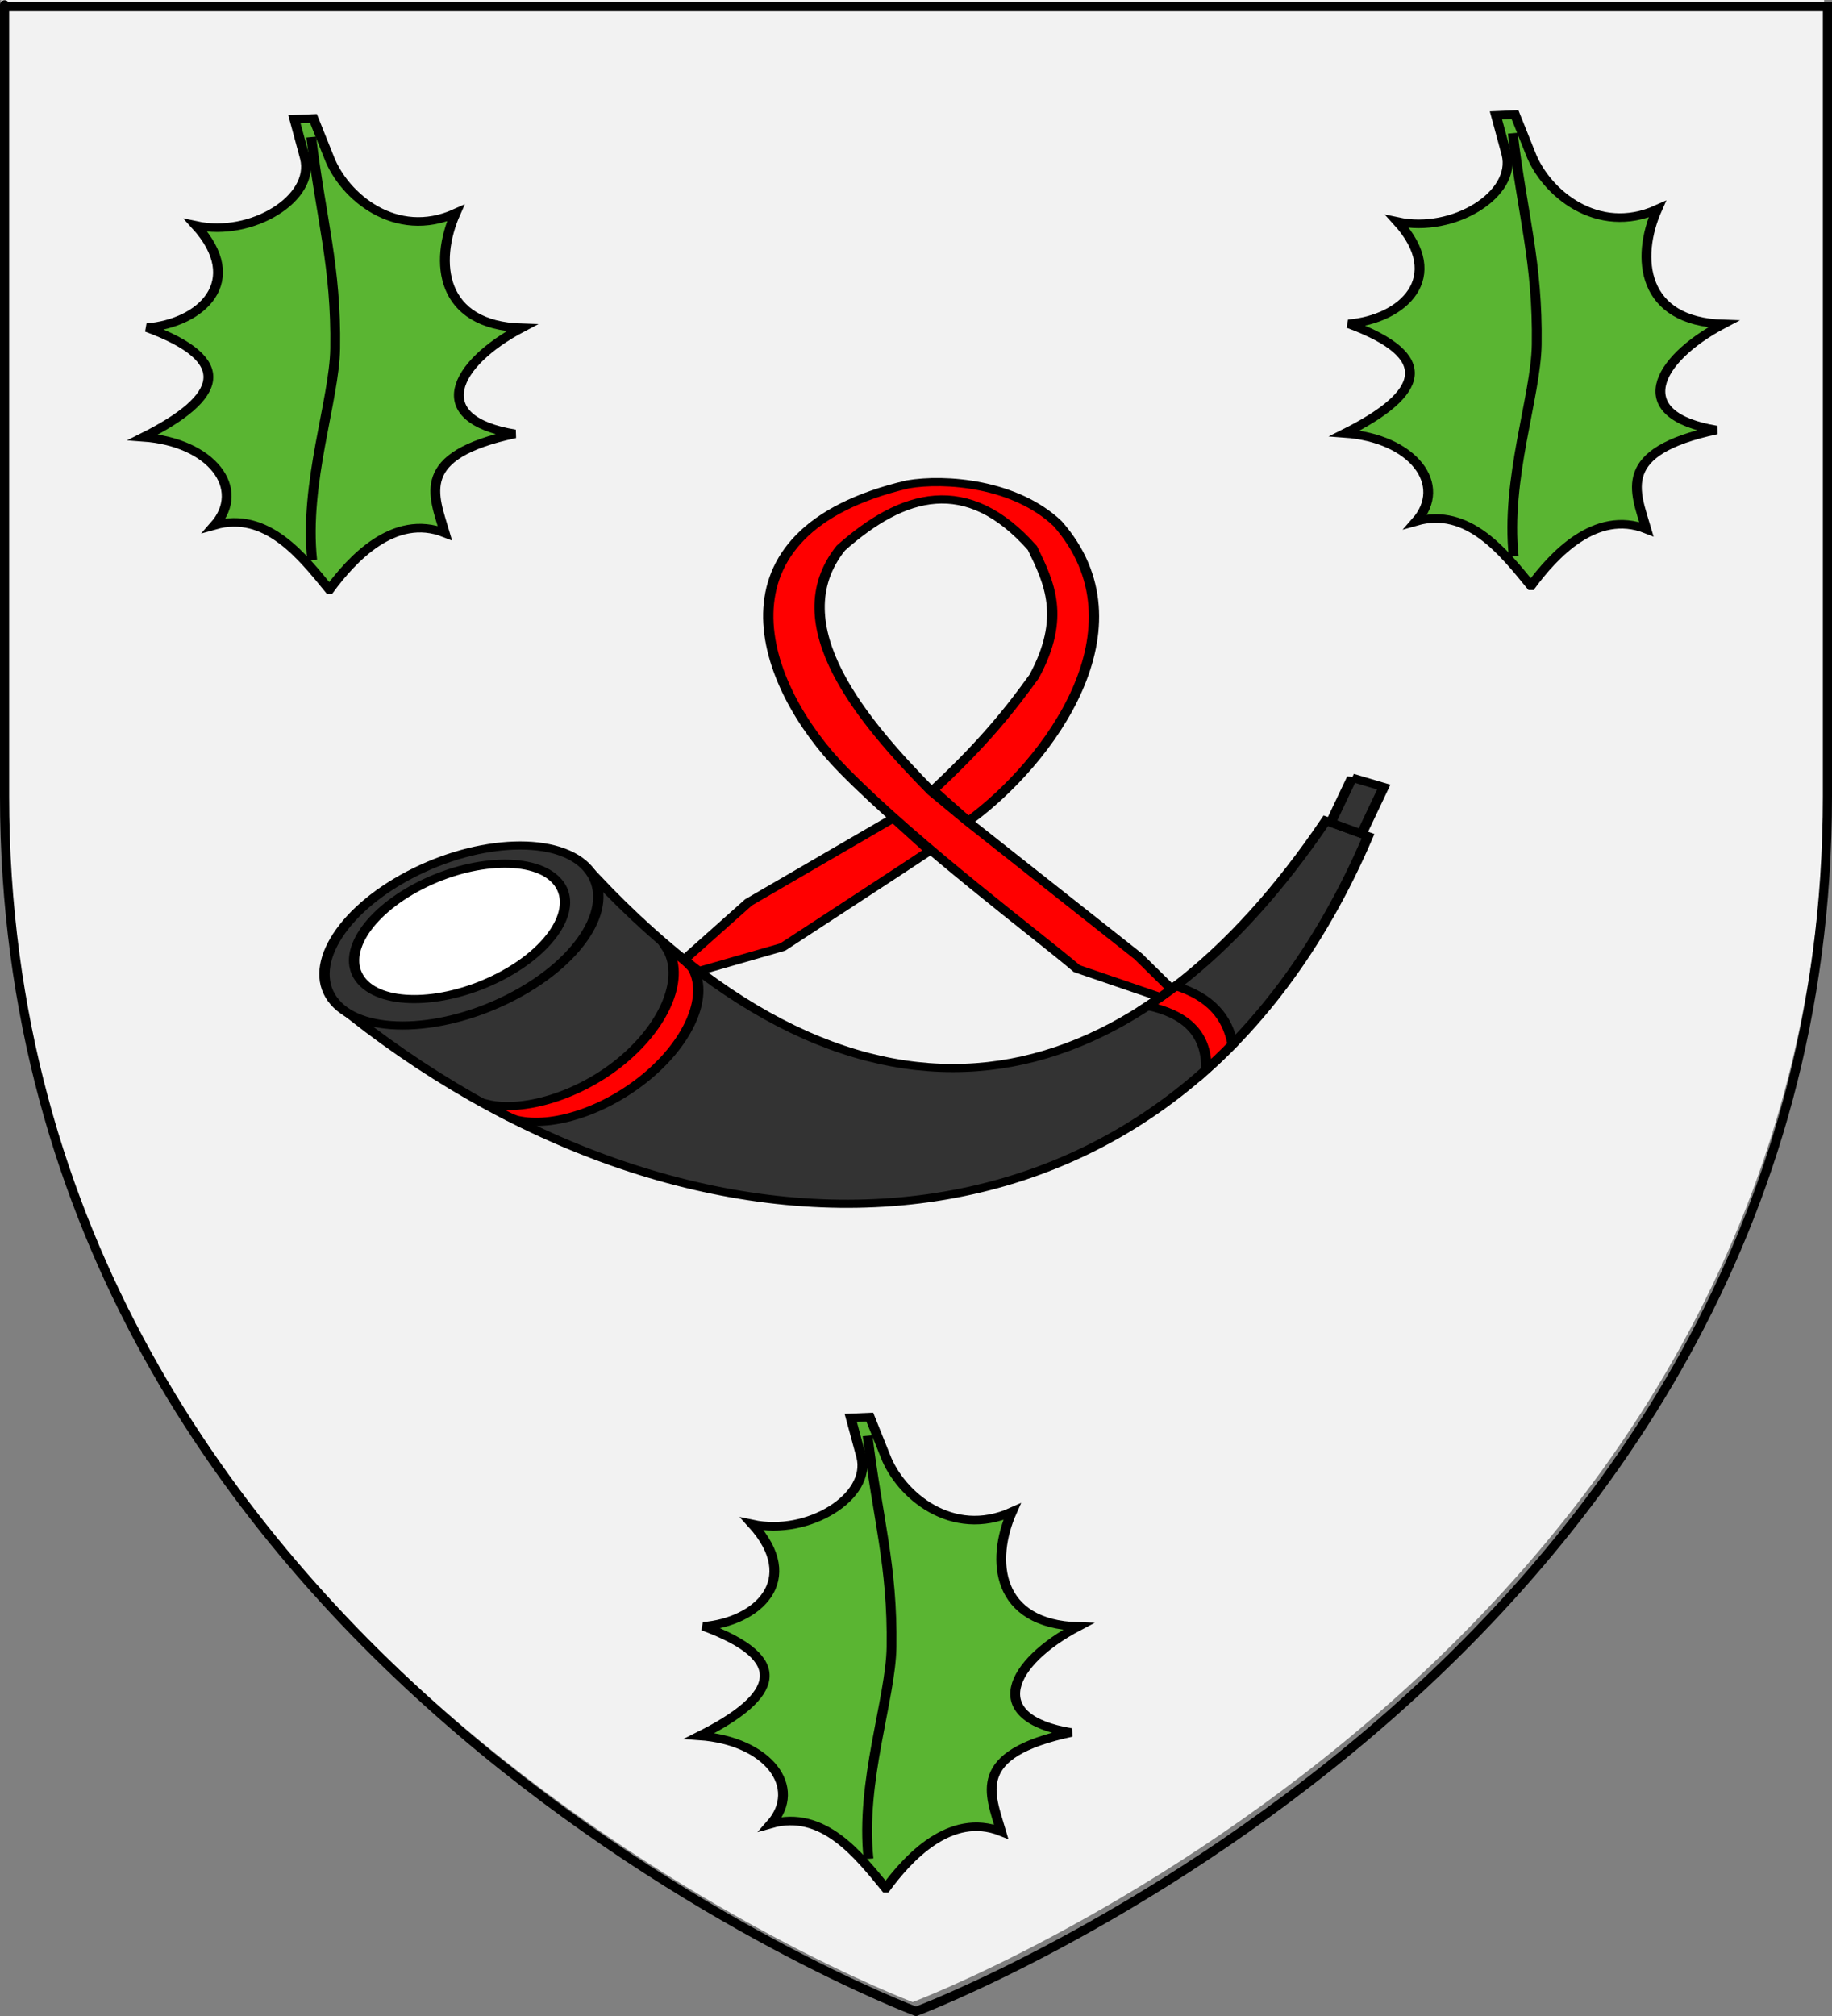
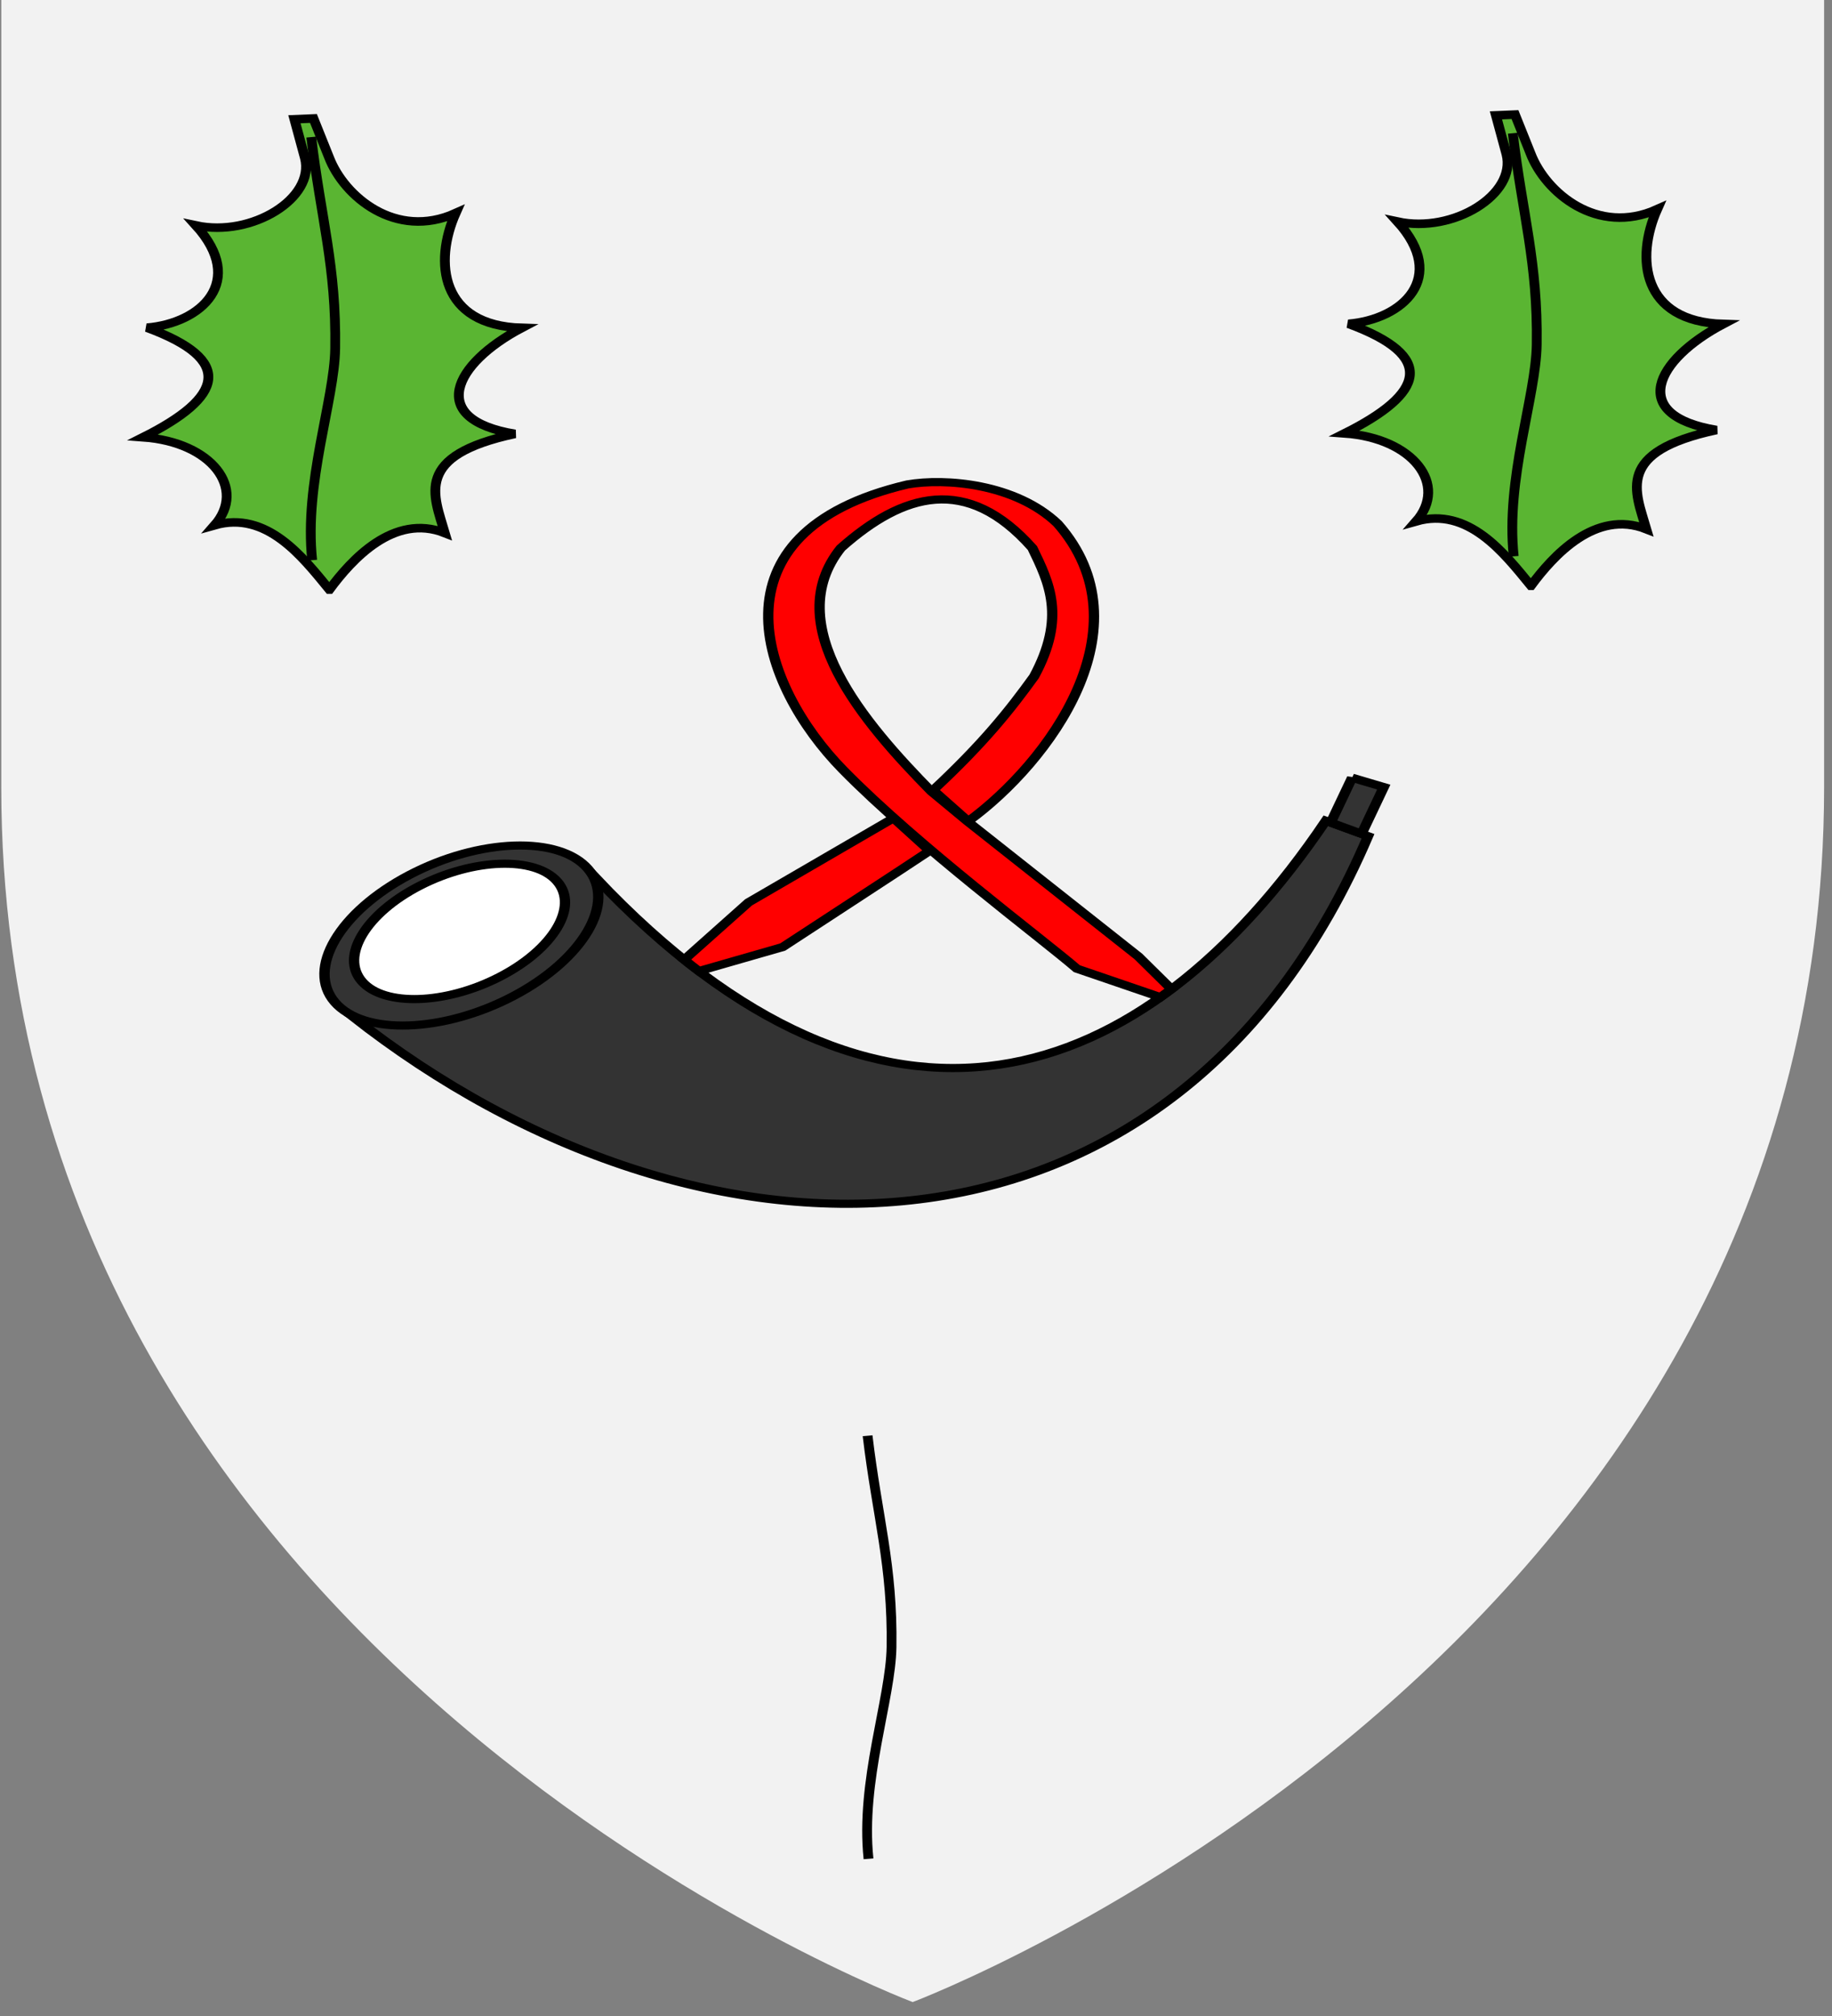
<svg xmlns="http://www.w3.org/2000/svg" xmlns:ns1="http://sodipodi.sourceforge.net/DTD/sodipodi-0.dtd" xmlns:ns2="http://www.inkscape.org/namespaces/inkscape" xmlns:xlink="http://www.w3.org/1999/xlink" height="660" width="600" version="1.0" id="svg2" ns1:version="0.32" ns2:version="0.48.1 " ns1:docname="Rozerch3.svg" ns2:export-filename="/Users/olivier/Desktop/Blason Rouge/Blason_Vide_3D.png" ns2:export-xdpi="144" ns2:export-ydpi="144" ns2:output_extension="org.inkscape.output.svg.inkscape">
  <rect width="100%" height="100%" fill="#808080" stroke="none" />
  <ns1:namedview ns2:window-height="981" ns2:window-width="1400" ns2:pageshadow="2" ns2:pageopacity="0.0" guidetolerance="10.0" gridtolerance="10.0" objecttolerance="10.0" borderopacity="1.0" bordercolor="#666666" pagecolor="#ffffff" id="base" showgrid="false" height="660px" ns2:zoom="0.79031037" ns2:cx="495.55818" ns2:cy="275.98894" ns2:window-x="-4" ns2:window-y="-4" ns2:current-layer="layer3" showguides="true" ns2:guide-bbox="true" ns2:window-maximized="0" />
  <desc id="desc4">Flag of Canton of Valais (Wallis)</desc>
  <defs id="defs6">
    <ns2:perspective ns1:type="inkscape:persp3d" ns2:vp_x="0 : 330 : 1" ns2:vp_y="0 : 1000 : 0" ns2:vp_z="600 : 330 : 1" ns2:persp3d-origin="300 : 220 : 1" id="perspective54" />
    <linearGradient id="linearGradient2893">
      <stop style="stop-color:white;stop-opacity:0.314;" offset="0" id="stop2895" />
      <stop id="stop2897" offset="0.19" style="stop-color:white;stop-opacity:0.251;" />
      <stop style="stop-color:#6b6b6b;stop-opacity:0.125;" offset="0.6" id="stop2901" />
      <stop style="stop-color:black;stop-opacity:0.125;" offset="1" id="stop2899" />
    </linearGradient>
    <radialGradient ns2:collect="always" xlink:href="#linearGradient2893" id="radialGradient3163" gradientUnits="userSpaceOnUse" gradientTransform="matrix(1.353,0,0,1.349,-77.629,-85.747)" cx="221.445" cy="226.331" fx="221.445" fy="226.331" r="300" />
    <ns2:perspective id="perspective16" ns2:persp3d-origin="220 : 126.66667 : 1" ns2:vp_z="440 : 190 : 1" ns2:vp_y="0 : 1000 : 0" ns2:vp_x="0 : 190 : 1" ns1:type="inkscape:persp3d" />
    <radialGradient r="300" fy="226.331" fx="221.445" cy="226.331" cx="221.445" gradientTransform="matrix(1.353,0,0,1.349,-831.163,-1701.223)" gradientUnits="userSpaceOnUse" id="radialGradient3163-5" xlink:href="#linearGradient2893-4" ns2:collect="always" />
    <linearGradient id="linearGradient2893-4">
      <stop id="stop2895-8" offset="0" style="stop-color: white; stop-opacity: 0.314;" />
      <stop style="stop-color: white; stop-opacity: 0.251;" offset="0.19" id="stop2897-8" />
      <stop id="stop2901-2" offset="0.6" style="stop-color: rgb(107, 107, 107); stop-opacity: 0.125;" />
      <stop id="stop2899-4" offset="1" style="stop-color: black; stop-opacity: 0.125;" />
    </linearGradient>
    <ns2:perspective id="perspective21" ns2:persp3d-origin="230.30972 : 218.33679 : 1" ns2:vp_z="460.61945 : 327.50519 : 1" ns2:vp_y="0 : 1000 : 0" ns2:vp_x="0 : 327.50519 : 1" ns1:type="inkscape:persp3d" />
  </defs>
  <g ns2:groupmode="layer" id="layer3" ns2:label="Fond écu" style="display:inline">
    <path id="path2855" style="fill:#f2f2f2;fill-opacity:1;fill-rule:evenodd;stroke:none" d="m 298.915,655.439 c 0,0 298.5,-112.32 298.5,-397.772 0,-285.452 0,-258.552 0,-258.552 l -597,0 0,258.552 c 0,285.452 298.5,397.772 298.5,397.772 z" ns1:nodetypes="cccccc" ns2:connector-curvature="0" />
    <g id="g3397" transform="matrix(0.812,0,0,0.642,101.013,153.61)">
      <g id="g13490" transform="translate(-137.024,-167.24)">
        <path id="path6357" style="fill:#333333;fill-opacity:1;fill-rule:evenodd;stroke:#000000;stroke-width:4.155;stroke-linecap:butt;stroke-linejoin:miter;stroke-miterlimit:4;stroke-opacity:1;stroke-dasharray:none" d="m 252.738,375.338 c 115.943,155.129 220.9,109.178 294.643,-28.81 l 17.024,7.857 C 486.367,585.006 296.249,587.097 154.524,446.053 l 98.214,-70.714 z" ns2:connector-curvature="0" />
        <path id="path1900" style="fill:#333333;fill-opacity:1;fill-rule:evenodd;stroke:#000000;stroke-width:4.223;stroke-linejoin:miter;stroke-miterlimit:4;stroke-opacity:1;stroke-dasharray:none" transform="matrix(0.821,-0.546,0.552,0.813,-171.439,185.081)" d="m 247.5,394.981 c 0.006,20.976 -27.845,37.983 -62.202,37.983 -34.358,0 -62.209,-17.007 -62.202,-37.983 -0.006,-20.976 27.845,-37.983 62.202,-37.983 34.358,0 62.209,17.007 62.202,37.983 z" ns2:connector-curvature="0" />
        <path id="path4561" style="fill:#ffffff;fill-opacity:1;fill-rule:evenodd;stroke:#000000;stroke-width:4.155;stroke-linejoin:miter;stroke-miterlimit:4;stroke-opacity:1;stroke-dasharray:none" d="m 237.318,377.385 c 8.918,12.819 -1.468,34.652 -23.198,48.764 -21.729,14.111 -46.571,15.156 -55.482,2.332 -8.918,-12.819 1.468,-34.652 23.198,-48.764 21.729,-14.111 46.571,-15.156 55.482,-2.332 z" ns2:connector-curvature="0" />
-         <path id="path2789" style="fill:#ff0000;fill-opacity:1;fill-rule:evenodd;stroke:#000000;stroke-width:4.155;stroke-linecap:butt;stroke-linejoin:miter;stroke-miterlimit:4;stroke-opacity:1;stroke-dasharray:none" d="m 281.53,411.378 c 7.272,14.115 0.076,38.371 -17.967,57.372 -16.987,17.889 -39.843,26.543 -54.51,22.124 0.756,1.047 8.813,7.197 12.109,8.159 14.367,4.191 35.791,-4.668 52.37,-22.126 16.923,-17.821 24.547,-40.272 18.887,-54.258 -1.157,-2.859 -8.886,-10.342 -10.889,-11.271 z" ns2:connector-curvature="0" />
-         <path id="path8141" style="fill:#ff0000;fill-opacity:1;fill-rule:evenodd;stroke:#000000;stroke-width:4.155;stroke-linecap:butt;stroke-linejoin:miter;stroke-miterlimit:4;stroke-opacity:1;stroke-dasharray:none" d="m 486.812,430.781 c -3.714,3.604 -7.475,6.985 -11.281,10.156 14.664,4.031 23.958,13.41 23.656,32.406 3.598,-4.081 7.14,-8.347 10.594,-12.812 -2.004,-13.753 -8.841,-24.223 -22.969,-29.75 z" ns2:connector-curvature="0" />
        <path id="path9034" style="fill:#ff0000;fill-opacity:1;fill-rule:evenodd;stroke:#000000;stroke-width:4.155;stroke-linecap:butt;stroke-linejoin:miter;stroke-miterlimit:4;stroke-opacity:1;stroke-dasharray:none" d="m 378.656,175 c -81.672,24.265 -59.392,102.455 -26.062,145.469 29.859,38.535 80.626,86.477 94.375,101.469 l 33.688,14.562 c 1.5,-1.342 2.984,-2.715 4.469,-4.125 l -13.344,-16.656 -68.969,-68.938 -14.5,-15.19 C 361.005,296.464 327.023,246.589 351.781,207.438 c 24.992,-28.044 50.807,-37.703 77.25,0 6.782,17.672 13.645,35.266 0.688,65.5 -9.672,16.948 -20.2,33.788 -40.719,57.967 l 14.157,15.877 C 435.722,316.714 476.041,247.914 439.203,195 422.189,174.489 393.838,171.659 378.656,175 z M 373,345.156 314.531,388.125 l -25.938,29.219 c 1.978,1.995 3.937,3.964 5.906,5.844 l 33.812,-12.281 c 12.848,-10.67 46.402,-38.234 59.25,-49.062 L 373,345.156 z" ns2:connector-curvature="0" />
        <path id="rect11697" style="fill:#333333;fill-opacity:1;fill-rule:evenodd;stroke:#000000;stroke-width:4.155;stroke-linejoin:miter;stroke-miterlimit:4;stroke-opacity:1;stroke-dasharray:none" d="m 557.969,324.562 -8.594,22.875 12.438,5.75 8.938,-23.844 -12.781,-4.781 z" ns2:connector-curvature="0" />
      </g>
    </g>
    <g id="g3058" transform="matrix(0.271,0,0,0.237,46.474,38.422)">
      <g transform="translate(753.533,1615.476)" style="display:inline" ns2:label="Fond écu" id="layer3-5">
        <g id="g2394">
          <path ns2:connector-curvature="0" style="fill:#5ab532;fill-opacity:1;fill-rule:evenodd;stroke:#000000;stroke-width:11.843;stroke-linecap:butt;stroke-linejoin:miter;stroke-miterlimit:4;stroke-opacity:1;stroke-dasharray:none" d="m -526.917,-963.142 c -32.467,-45.296 -75.741,-109.392 -138.755,-88.941 38.759,-50.203 -3.01,-114.696 -86.362,-121.541 96.603,-55.248 111.597,-106.364 4.648,-151.308 65.443,-6.226 120.657,-63.771 59.091,-141.226 68.079,16.75 144.25,-38.061 131.778,-93.1 l -12.712,-53.597 22.997,-1.12 18.813,53.642 c 18.075,54.122 80.683,114.332 153.04,77.195 -26.162,67.086 -19.092,155.111 79.964,158.465 -82.66,49.731 -115.275,126.326 -8.314,146.441 -122.873,30.029 -98.07,84.417 -84.707,136.918 -61.799,-27.897 -113.007,37.291 -139.482,78.173 z" id="path8344" ns1:nodetypes="cccccsccsccccc" />
          <path ns2:connector-curvature="0" style="fill:none;stroke:#000000;stroke-width:11.843;stroke-linecap:butt;stroke-linejoin:miter;stroke-miterlimit:4;stroke-opacity:1;stroke-dasharray:none" d="m -548.869,-1588.216 c 11.67,112.378 30.414,178.703 28.923,291.976 -0.947,71.916 -37.75,185.332 -27.802,292.456" id="path8346" ns1:nodetypes="csc" />
        </g>
      </g>
      <g transform="translate(753.533,1615.476)" ns2:label="Meubles" id="layer4-1" />
    </g>
    <g transform="matrix(0.271,0,0,0.237,439.99,37.156)" id="g3065">
      <g id="g3067" ns2:label="Fond écu" style="display:inline" transform="translate(753.533,1615.476)">
        <g id="g3069">
          <path ns1:nodetypes="cccccsccsccccc" id="path3071" d="m -526.917,-963.142 c -32.467,-45.296 -75.741,-109.392 -138.755,-88.941 38.759,-50.203 -3.01,-114.696 -86.362,-121.541 96.603,-55.248 111.597,-106.364 4.648,-151.308 65.443,-6.226 120.657,-63.771 59.091,-141.226 68.079,16.75 144.25,-38.061 131.778,-93.1 l -12.712,-53.597 22.997,-1.12 18.813,53.642 c 18.075,54.122 80.683,114.332 153.04,77.195 -26.162,67.086 -19.092,155.111 79.964,158.465 -82.66,49.731 -115.275,126.326 -8.314,146.441 -122.873,30.029 -98.07,84.417 -84.707,136.918 -61.799,-27.897 -113.007,37.291 -139.482,78.173 z" style="fill:#5ab532;fill-opacity:1;fill-rule:evenodd;stroke:#000000;stroke-width:11.843;stroke-linecap:butt;stroke-linejoin:miter;stroke-miterlimit:4;stroke-opacity:1;stroke-dasharray:none" ns2:connector-curvature="0" />
          <path ns1:nodetypes="csc" id="path3073" d="m -548.869,-1588.216 c 11.67,112.378 30.414,178.703 28.923,291.976 -0.947,71.916 -37.75,185.332 -27.802,292.456" style="fill:none;stroke:#000000;stroke-width:11.843;stroke-linecap:butt;stroke-linejoin:miter;stroke-miterlimit:4;stroke-opacity:1;stroke-dasharray:none" ns2:connector-curvature="0" />
        </g>
      </g>
      <g id="g3075" ns2:label="Meubles" transform="translate(753.533,1615.476)" />
    </g>
    <g id="g3077" transform="matrix(0.271,0,0,0.237,228.68,463.571)">
      <g transform="translate(753.533,1615.476)" style="display:inline" ns2:label="Fond écu" id="g3079">
        <g id="g3081">
-           <path ns2:connector-curvature="0" style="fill:#5ab532;fill-opacity:1;fill-rule:evenodd;stroke:#000000;stroke-width:11.843;stroke-linecap:butt;stroke-linejoin:miter;stroke-miterlimit:4;stroke-opacity:1;stroke-dasharray:none" d="m -526.917,-963.142 c -32.467,-45.296 -75.741,-109.392 -138.755,-88.941 38.759,-50.203 -3.01,-114.696 -86.362,-121.541 96.603,-55.248 111.597,-106.364 4.648,-151.308 65.443,-6.226 120.657,-63.771 59.091,-141.226 68.079,16.75 144.25,-38.061 131.778,-93.1 l -12.712,-53.597 22.997,-1.12 18.813,53.642 c 18.075,54.122 80.683,114.332 153.04,77.195 -26.162,67.086 -19.092,155.111 79.964,158.465 -82.66,49.731 -115.275,126.326 -8.314,146.441 -122.873,30.029 -98.07,84.417 -84.707,136.918 -61.799,-27.897 -113.007,37.291 -139.482,78.173 z" id="path3083" ns1:nodetypes="cccccsccsccccc" />
          <path ns2:connector-curvature="0" style="fill:none;stroke:#000000;stroke-width:11.843;stroke-linecap:butt;stroke-linejoin:miter;stroke-miterlimit:4;stroke-opacity:1;stroke-dasharray:none" d="m -548.869,-1588.216 c 11.67,112.378 30.414,178.703 28.923,291.976 -0.947,71.916 -37.75,185.332 -27.802,292.456" id="path3085" ns1:nodetypes="csc" />
        </g>
      </g>
      <g transform="translate(753.533,1615.476)" ns2:label="Meubles" id="g3087" />
    </g>
  </g>
  <g ns2:groupmode="layer" id="layer4" ns2:label="Meubles">
    <g style="fill:#fcef3c;fill-opacity:1;stroke:#000000;stroke-width:0.009;stroke-linecap:round;stroke-linejoin:round;stroke-miterlimit:4;stroke-dasharray:none;stroke-opacity:1" id="g8990" transform="matrix(1.124,0,0,1.085,-176.317,-150.895)">
      <g style="fill:#fcef3c;fill-opacity:1;stroke:#000000;stroke-width:0.009;stroke-linecap:round;stroke-linejoin:round;stroke-miterlimit:4;stroke-dasharray:none;stroke-opacity:1" id="g7203" />
    </g>
    <g style="fill:#fcef3c;fill-opacity:1;stroke:#000000;stroke-width:0.009;stroke-linecap:round;stroke-linejoin:round;stroke-miterlimit:4;stroke-dasharray:none;stroke-opacity:1" id="g8094" transform="matrix(1.124,0,0,1.085,-176.317,-150.895)" />
    <g style="fill:#fcef3c;fill-opacity:1;stroke:#000000;stroke-width:0.009;stroke-linecap:round;stroke-linejoin:round;stroke-miterlimit:4;stroke-dasharray:none;stroke-opacity:1" id="g1896" transform="matrix(1.124,0,0,1.085,-176.317,-150.895)" />
    <g style="fill:#fcef3c;fill-opacity:1;stroke:#000000;stroke-width:0.009;stroke-linecap:round;stroke-linejoin:round;stroke-miterlimit:4;stroke-dasharray:none;stroke-opacity:1" id="g2799" transform="matrix(1.124,0,0,1.085,-176.317,-150.895)" />
    <g style="fill:#fcef3c;fill-opacity:1;stroke:#000000;stroke-width:0.009;stroke-linecap:round;stroke-linejoin:round;stroke-miterlimit:4;stroke-dasharray:none;stroke-opacity:1" id="g12797" transform="matrix(1.124,0,0,1.085,204.109,-150.895)">
      <g style="fill:#fcef3c;fill-opacity:1;stroke:#000000;stroke-width:0.009;stroke-linecap:round;stroke-linejoin:round;stroke-miterlimit:4;stroke-dasharray:none;stroke-opacity:1" id="g12799" />
    </g>
    <g style="fill:#fcef3c;fill-opacity:1;stroke:#000000;stroke-width:0.009;stroke-linecap:round;stroke-linejoin:round;stroke-miterlimit:4;stroke-dasharray:none;stroke-opacity:1" id="g12801" transform="matrix(1.124,0,0,1.085,204.109,-150.895)" />
    <g style="fill:#fcef3c;fill-opacity:1;stroke:#000000;stroke-width:0.009;stroke-linecap:round;stroke-linejoin:round;stroke-miterlimit:4;stroke-dasharray:none;stroke-opacity:1" id="g12803" transform="matrix(1.124,0,0,1.085,204.109,-150.895)" />
    <g style="fill:#fcef3c;fill-opacity:1;stroke:#000000;stroke-width:0.009;stroke-linecap:round;stroke-linejoin:round;stroke-miterlimit:4;stroke-dasharray:none;stroke-opacity:1" id="g12805" transform="matrix(1.124,0,0,1.085,204.109,-150.895)" />
    <g style="fill:#fcef3c;fill-opacity:1;stroke:#000000;stroke-width:0.009;stroke-linecap:round;stroke-linejoin:round;stroke-miterlimit:4;stroke-dasharray:none;stroke-opacity:1" id="g12745" transform="matrix(1.124,0,0,1.085,13.896,216.764)" />
  </g>
  <g ns2:groupmode="layer" id="layer2" ns2:label="Reflet final" ns1:insensitive="true" style="display:none">
    <path ns1:nodetypes="cccccc" d="M 300,658.5 C 300,658.5 598.5,546.18 598.5,260.728 C 598.5,-24.723 598.5,2.176 598.5,2.176 L 1.5,2.176 L 1.5,260.728 C 1.5,546.18 300,658.5 300,658.5 z" style="opacity:1;fill:url(#radialGradient3163);fill-opacity:1;fill-rule:evenodd;stroke:none;stroke-width:1px;stroke-linecap:butt;stroke-linejoin:miter;stroke-opacity:1" id="path2875" ns2:export-xdpi="144" ns2:export-ydpi="144" />
  </g>
  <g ns2:groupmode="layer" id="layer1" ns2:label="Contour final" ns1:insensitive="true" style="display:inline">
-     <path ns1:nodetypes="cccccc" d="M 300,658.5 C 300,658.5 1.5,546.18 1.5,260.728 C 1.5,-24.723 1.5,2.176 1.5,2.176 L 598.5,2.176 L 598.5,260.728 C 598.5,546.18 300,658.5 300,658.5 z" style="opacity:1;fill:none;fill-opacity:1;fill-rule:evenodd;stroke:#000000;stroke-width:3;stroke-linecap:butt;stroke-linejoin:miter;stroke-miterlimit:4;stroke-dasharray:none;stroke-opacity:1" id="path1411" ns2:export-xdpi="144" ns2:export-ydpi="144" />
-   </g>
+     </g>
</svg>